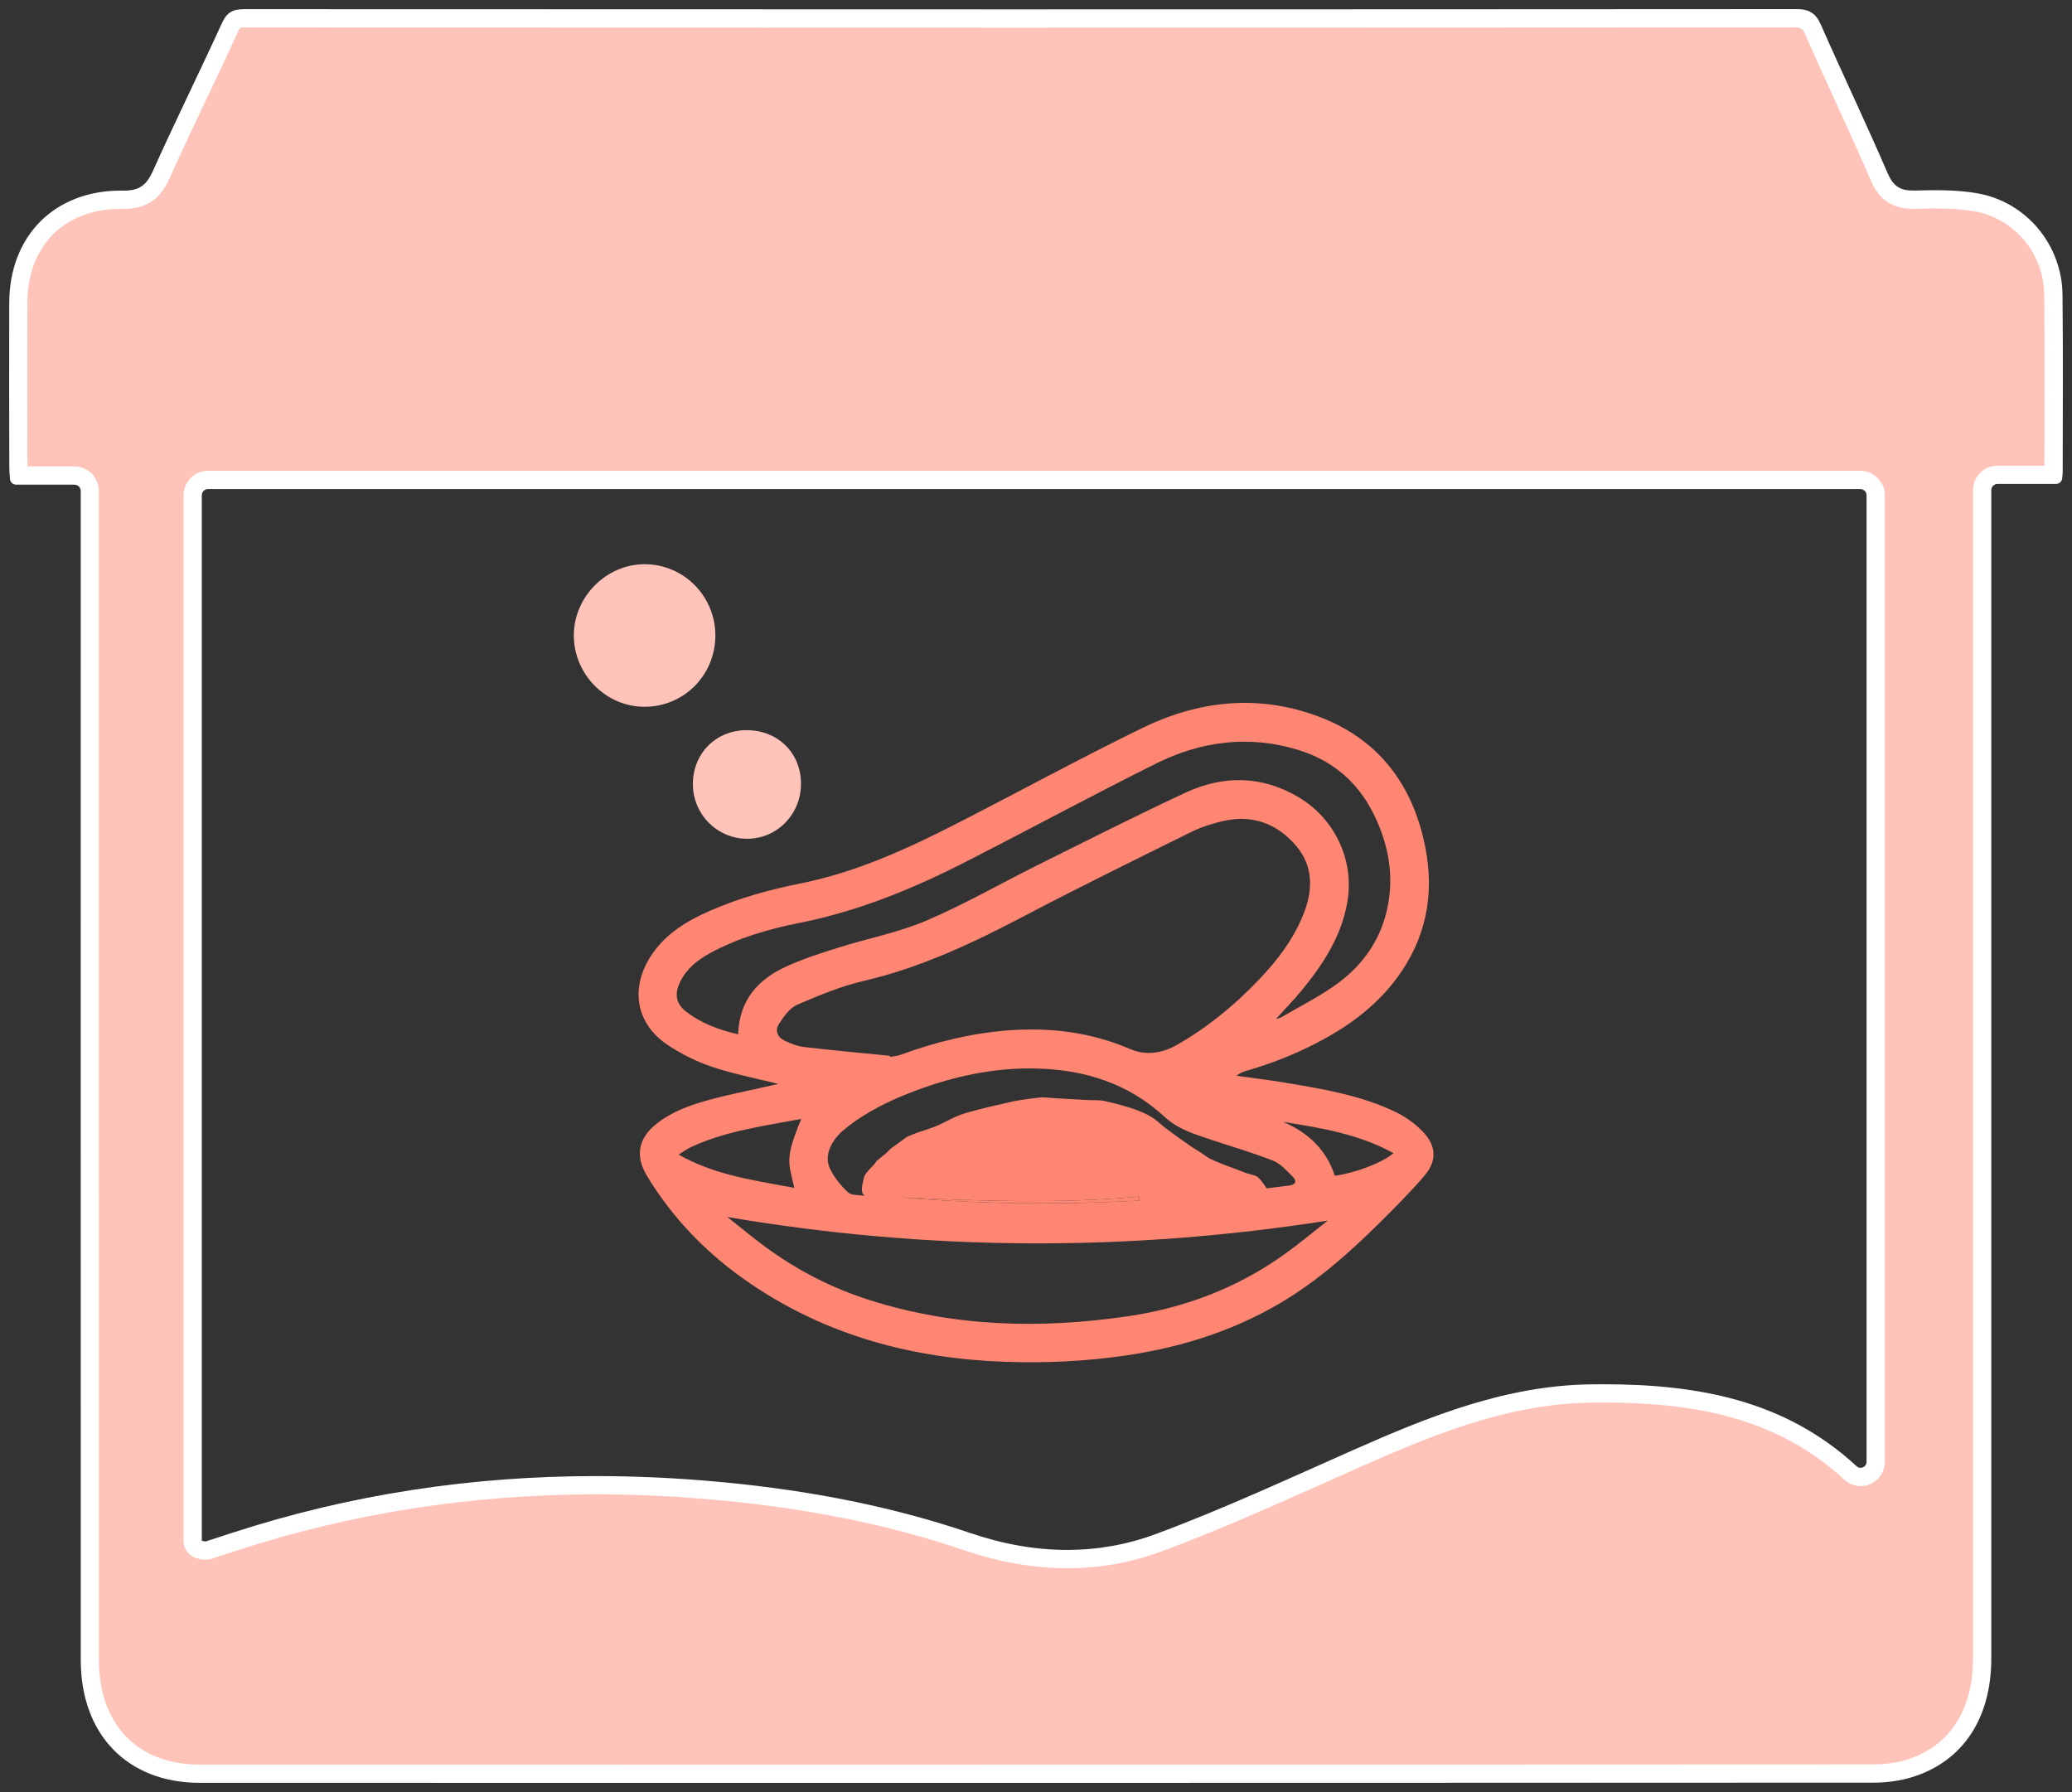
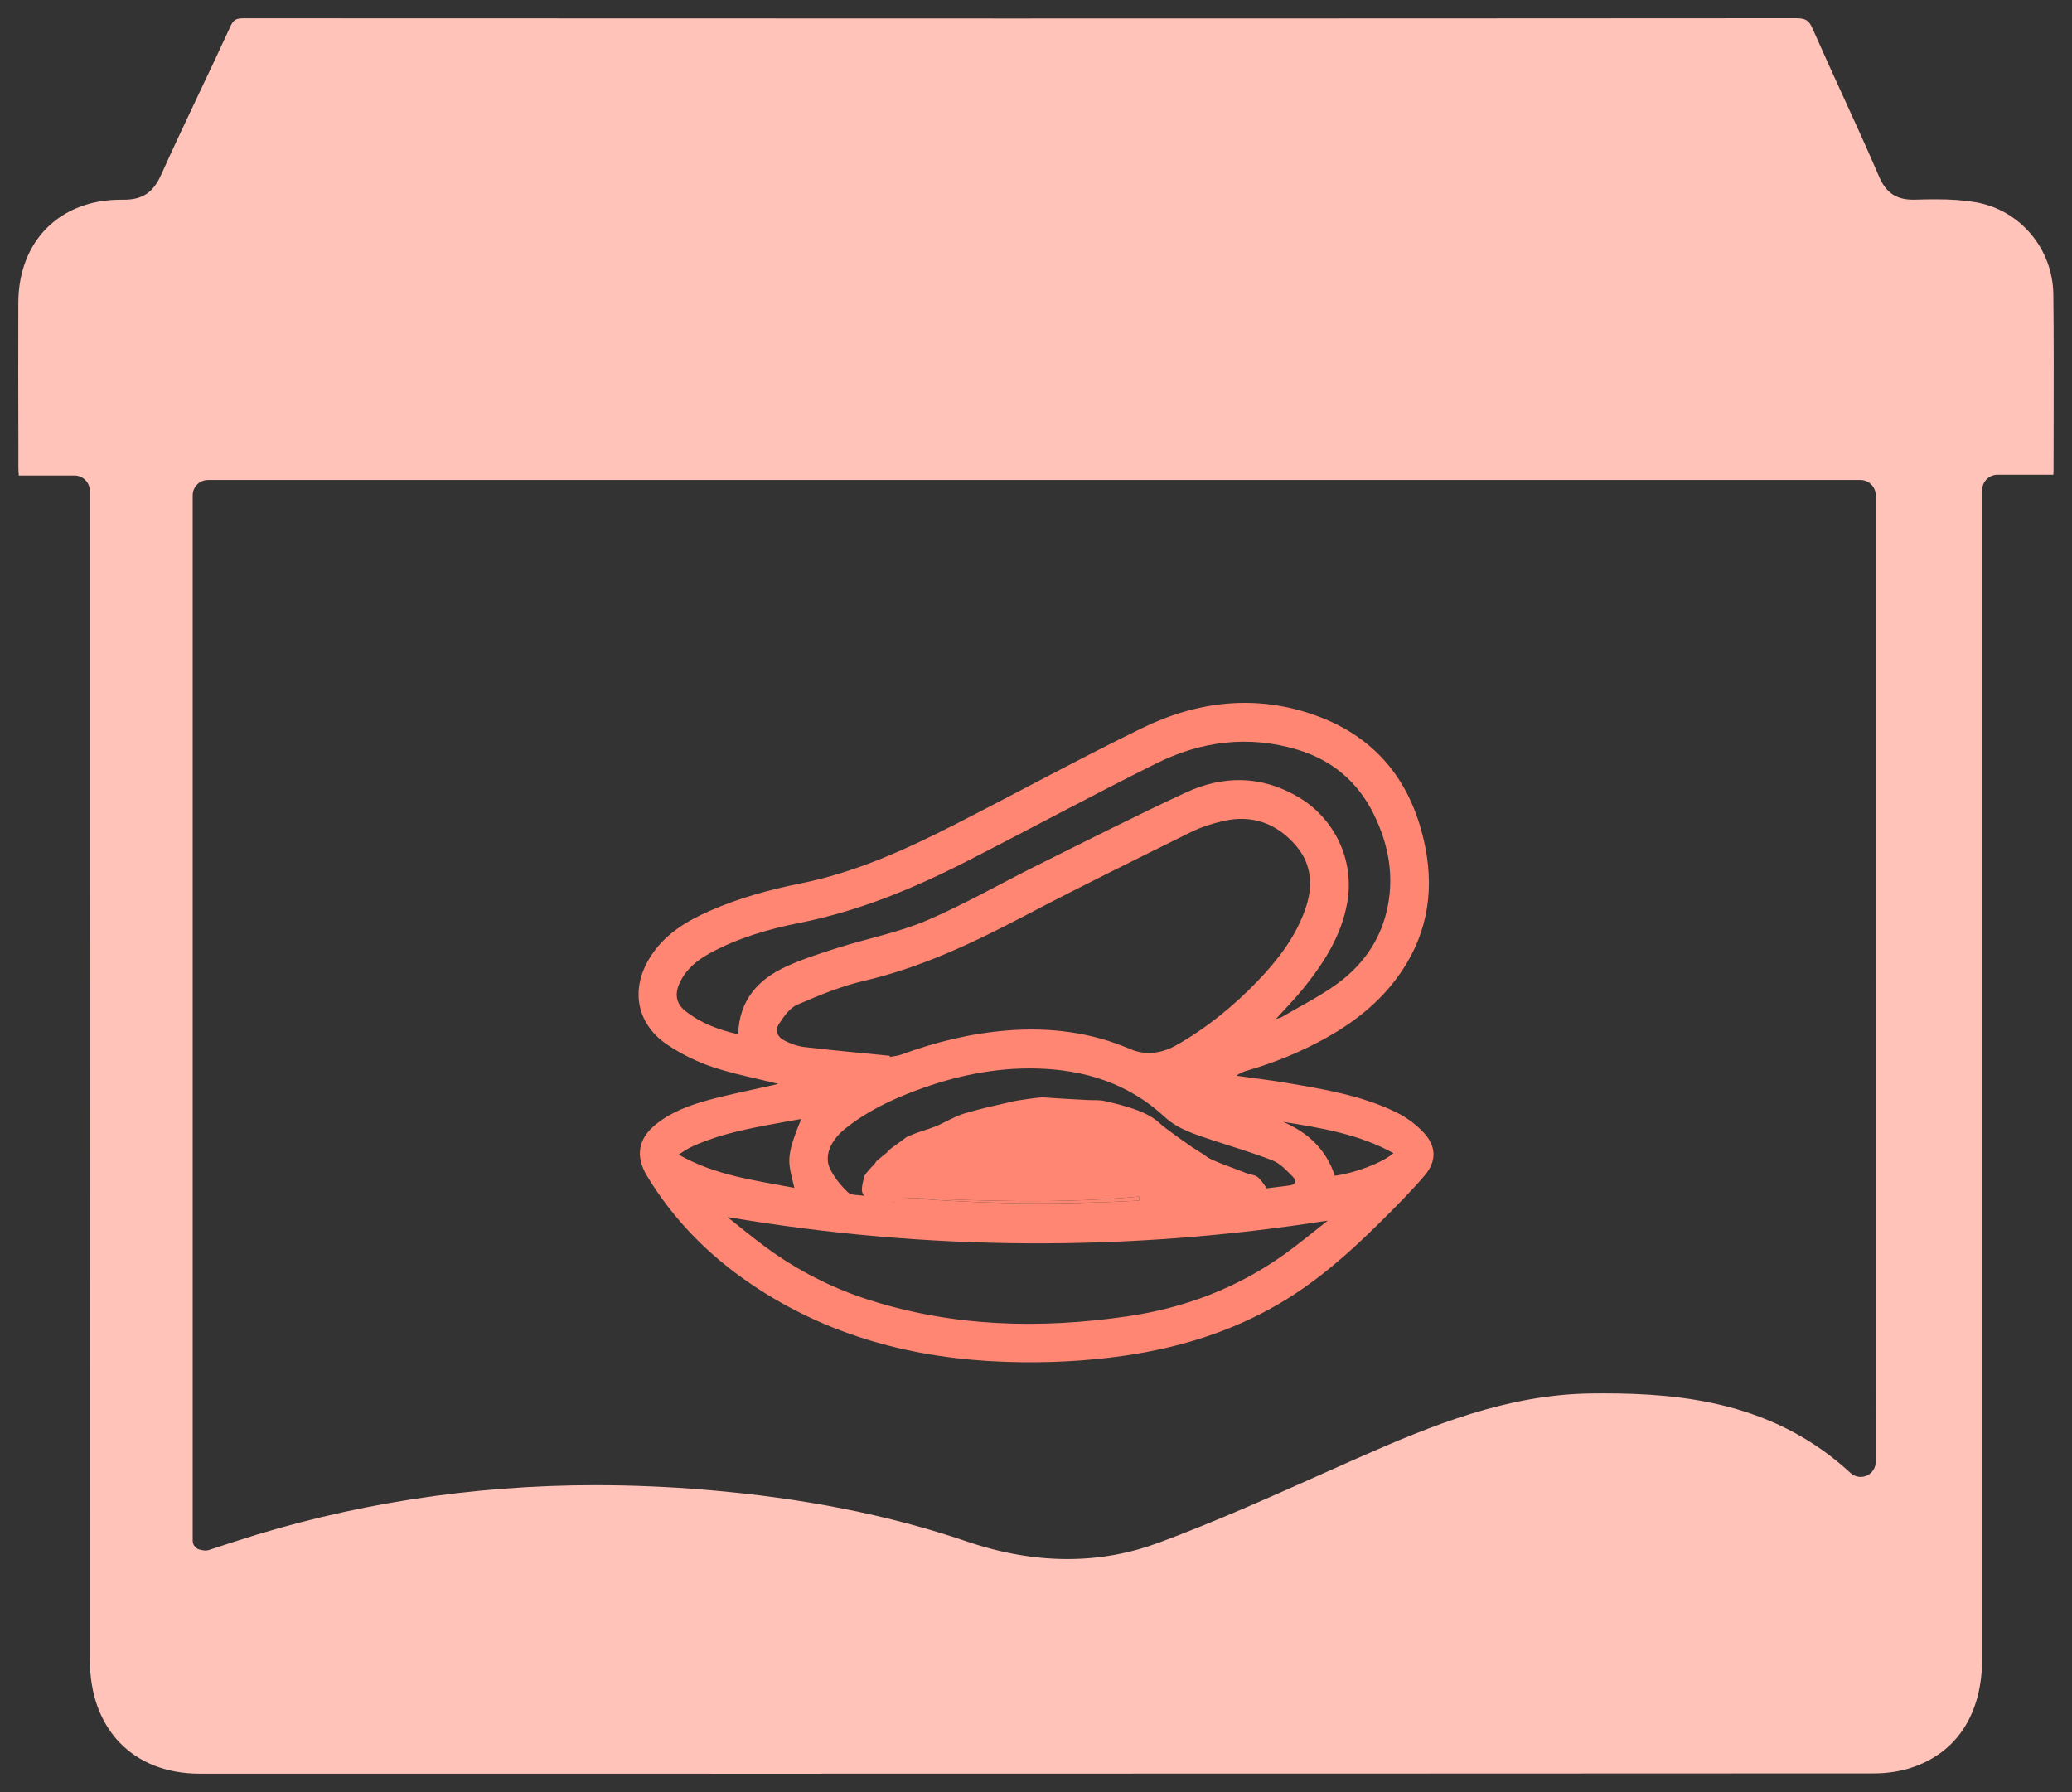
<svg xmlns="http://www.w3.org/2000/svg" id="_Слой_2" data-name="Слой 2" viewBox="0 0 643.44 556.45">
  <rect x="0" y="0" width="643.44" height="556.45" fill="#333333" stroke="none" />
  <defs>
    <style> .cls-1 { fill: #ffc3b9; } .cls-1, .cls-2, .cls-3 { stroke-width: 0px; } .cls-2 { fill: #fff; } .cls-3 { fill: #ff8672; } </style>
  </defs>
  <g id="_Слой_1-2" data-name="Слой 1">
    <g>
      <g>
        <path class="cls-1" d="M255.02,550.78c-64.33,0-128.66,0-192.99-.02-20.72,0-34.11-13.85-34.12-35.27-.03-87.87-.02-175.75-.02-263.62v-99.44c0-2.63-2.13-4.77-4.76-4.77H5.84c-.07-.94-.13-1.83-.13-2.69v-7.03c-.04-14.4-.07-29.3-.02-43.95.07-19.13,12.85-31.98,31.81-31.98h.94c5.77,0,9.11-2.21,11.56-7.65,3.84-8.55,7.93-17.17,11.88-25.51,3.19-6.73,6.49-13.69,9.65-20.59.97-2.12,1.72-2.58,4.21-2.58,79.15.04,158.31.06,237.46.06,83.46,0,165.72-.03,244.48-.08,3.05,0,4.07.64,5.22,3.26,3.06,6.98,6.28,14.01,9.39,20.81,3.76,8.22,7.65,16.71,11.26,25.14,2.15,5,5.31,7.13,10.58,7.13.23,0,.46,0,.7-.01,1.69-.05,3.92-.11,6.15-.11,5.03,0,9.05.3,12.65.93,13.76,2.43,23.86,14.48,24.02,28.64.15,13.42.12,27.08.09,40.29-.01,4.89-.02,9.78-.03,14.66,0,.31-.02.65-.06,1.02h-17.35c-2.62,0-4.75,2.13-4.75,4.75v362.73c0,17.37-7.9,29.48-22.24,34.08-3.44,1.1-7.37,1.69-11.37,1.69-104.09.05-211.03.08-326.93.08ZM185.13,461.18c11.11,0,22.53.48,33.93,1.43,30.31,2.52,56.89,7.78,81.26,16.07,10.58,3.6,21.05,5.43,31.11,5.43s19.36-1.72,28.51-5.11c17.07-6.33,33.97-13.88,50.31-21.18,3.76-1.68,7.52-3.36,11.29-5.03,23.43-10.37,46.6-19.72,72.35-20.09,1.34-.02,2.69-.03,4.02-.03,24.73,0,53.19,2.93,76.73,24.7.88.8,2,1.24,3.16,1.24,2.59,0,4.69-2.1,4.69-4.68V153.79c0-2.62-2.13-4.75-4.75-4.75H64.59c-2.62,0-4.75,2.13-4.75,4.75v324.64c0,1.39,1.01,2.58,2.39,2.8.16.03.29.06.41.08.31.07.69.16,1.16.16.35,0,.7-.05,1.03-.16,1.83-.58,3.65-1.18,5.47-1.78l2.61-.85c35.65-11.62,73.41-17.51,112.22-17.51Z" />
-         <path class="cls-2" d="M557.7,8.5q1.93,0,2.61,1.57c3.07,7,6.29,14.05,9.41,20.86,3.75,8.2,7.63,16.68,11.23,25.07,2.59,6.04,6.78,8.85,13.18,8.85.26,0,.52,0,.78-.01,1.67-.05,3.87-.11,6.06-.11,4.86,0,8.73.28,12.16.89,12.42,2.19,21.54,13.08,21.68,25.88.15,13.38.12,27.01.09,40.2-.01,4.3-.02,8.61-.03,12.91h-14.58c-4.18,0-7.59,3.4-7.59,7.59v94.27c0,89.49,0,178.97,0,268.46,0,16.04-7.2,27.18-20.27,31.38-3.17,1.02-6.8,1.55-10.5,1.56-103.91.05-210.53.08-325.93.08-64.67,0-129.32,0-193.99-.02-19.29,0-31.28-12.43-31.29-32.44-.03-88.08-.02-177.64-.02-264.24v-92.2s0-6.61,0-6.61c0-4.19-3.41-7.6-7.6-7.6h-14.58s-.01-6.81-.01-6.81c-.03-14.43-.05-29.34,0-44.01.06-17.71,11.44-29.16,28.98-29.16.19,0,.37,0,.56,0,.13,0,.25,0,.38,0,6.88,0,11.25-2.88,14.15-9.33,3.83-8.52,7.91-17.12,11.85-25.44,3.2-6.74,6.51-13.72,9.67-20.64.22-.48.38-.72.46-.83.15-.03.5-.09,1.18-.09,81.45.04,161.36.06,237.51.06,83.51,0,165.75-.03,244.42-.08h.01M63.8,484.32c.64,0,1.27-.1,1.88-.29,1.85-.58,3.71-1.2,5.51-1.79.86-.28,1.73-.57,2.59-.85,35.37-11.53,72.83-17.37,111.34-17.37,11.03,0,22.37.48,33.7,1.42,30.08,2.5,56.44,7.71,80.58,15.93,10.88,3.7,21.65,5.58,32.03,5.58s20.02-1.78,29.49-5.29c17.16-6.36,34.1-13.93,50.48-21.25,3.76-1.68,7.51-3.36,11.27-5.02,23.15-10.25,46.03-19.48,71.24-19.84,1.33-.02,2.66-.03,3.99-.03,16.06,0,28.83,1.5,40.17,4.72,13.46,3.83,24.79,10.11,34.67,19.24,1.39,1.27,3.19,1.97,5.06,1.97,4.15,0,7.52-3.37,7.52-7.52V153.79c0-4.18-3.4-7.59-7.59-7.59H64.59c-4.18,0-7.59,3.4-7.59,7.59v324.64c0,2.79,2.03,5.16,4.78,5.6.08.01.15.03.21.05.38.09,1.01.24,1.81.24M557.7,2.83h-.01c-81.48.05-162.94.08-244.42.08s-158.34-.02-237.51-.06h0c-3.45,0-5.31.99-6.79,4.23-7.06,15.43-14.59,30.64-21.54,46.12-1.95,4.34-4.21,5.99-8.97,5.99-.1,0-.2,0-.3,0-.21,0-.43,0-.64,0-20.66,0-34.58,14.12-34.65,34.81-.06,17-.01,33.99.02,50.99,0,1.22.1,2.44.21,3.74.08,1,.91,1.77,1.91,1.77h18.13c1.06,0,1.93.88,1.93,1.94v6.61c0,118.81-.02,237.63.01,356.44,0,23.12,14.5,38.1,36.95,38.11,64.67.01,129.32.02,193.99.02,108.63,0,217.3-.02,325.93-.08,4.09,0,8.35-.58,12.23-1.83,15.58-5,24.2-18.34,24.2-36.78,0-119.31,0-238.63,0-357.94v-4.79c0-1.06.86-1.92,1.92-1.92h18.17c.97,0,1.79-.73,1.91-1.69.09-.79.17-1.47.17-2.16.01-18.33.15-36.66-.06-54.99-.18-15.4-11.21-28.72-26.36-31.4-4.3-.76-8.72-.98-13.15-.98-2.08,0-4.16.05-6.23.11-.21,0-.41,0-.61,0-4.05,0-6.21-1.32-7.97-5.42-6.63-15.43-13.91-30.58-20.66-45.97-1.65-3.77-3.75-4.96-7.8-4.96h0ZM63.8,478.65c-.26,0-.59-.13-1.13-.21V153.79c0-1.06.86-1.92,1.92-1.92h513.13c1.06,0,1.92.86,1.92,1.92v300.14c0,1.11-.91,1.85-1.86,1.85-.43,0-.86-.15-1.23-.49-22.46-20.76-49.83-25.45-78.65-25.45-1.35,0-2.71.01-4.07.03-26.26.38-49.95,9.92-73.46,20.33-20.35,9.01-40.59,18.41-61.43,26.14-9.07,3.36-18.27,4.94-27.52,4.94-10.04,0-20.14-1.85-30.2-5.28-26.55-9.03-53.99-13.89-81.94-16.21-11.45-.95-22.83-1.44-34.17-1.44-38.35,0-76.08,5.59-113.1,17.65-2.68.88-5.36,1.77-8.05,2.62-.05.02-.11.02-.17.02h0Z" />
      </g>
-       <path class="cls-1" d="M178.2,197.24c.03-11.92,10.03-21.99,21.89-22.04,12.22-.06,22.17,10,22.06,22.29-.11,12.19-9.73,21.88-21.81,21.98-12.11.09-22.17-10.01-22.14-22.23Z" />
-       <path class="cls-1" d="M231.75,226.73c9.65-.06,16.87,6.91,16.99,16.4.13,9.61-7.38,17.36-16.8,17.32-9.23-.04-16.72-7.58-16.77-16.89-.06-9.53,7.08-16.77,16.58-16.83Z" />
      <g>
        <path class="cls-3" d="M241.66,336.56c-6.96-1.74-13.84-3.05-20.43-5.25-4.81-1.61-9.51-3.95-13.75-6.74-9.85-6.49-11.86-17.32-5.59-27.34,4.47-7.14,11.28-11.23,18.75-14.49,8.94-3.91,18.31-6.48,27.84-8.39,17.04-3.41,32.66-10.47,47.98-18.29,19.44-9.92,38.61-20.41,58.22-29.98,17.39-8.48,35.71-10.56,54.23-3.79,19.08,6.98,29.86,21.23,33.72,40.89,2.9,14.78.15,28.43-8.91,40.61-5.8,7.79-13.28,13.66-21.71,18.38-7.88,4.41-16.18,7.81-24.85,10.31-1.1.32-2.19.71-3.19,1.56,5.04.71,10.1,1.3,15.12,2.15,11.8,1.98,23.65,3.91,34.53,9.22,3.1,1.51,6.07,3.7,8.43,6.21,4.05,4.32,4.15,8.96.3,13.46-4.33,5.05-9.06,9.78-13.78,14.47-9.54,9.46-19.55,18.35-31.22,25.2-14.83,8.7-30.89,13.68-47.82,16.16-12.36,1.81-24.79,2.38-37.24,1.96-28.5-.98-55.22-7.99-79.06-24.15-13.12-8.89-24.09-19.95-32.32-33.6-3.72-6.17-2.72-11.64,2.93-16.13,4.82-3.83,10.51-5.87,16.32-7.45,6.26-1.7,12.65-2.94,18.99-4.39.85-.19,1.69-.39,2.55-.58ZM276.31,327.85c.02.12.03.24.05.35,1.15-.23,2.36-.31,3.45-.71,10.75-3.94,21.76-6.65,33.22-7.53,13.11-1.01,25.81.58,37.94,5.79,5.13,2.2,10.19,1.17,14.49-1.28,9.37-5.34,17.73-12.16,25.22-19.98,6.16-6.43,11.52-13.42,14.57-21.89,2.52-7,2.29-13.93-2.63-19.8-5.92-7.05-13.66-9.97-22.84-7.84-3.34.78-6.7,1.83-9.77,3.34-17.33,8.57-34.7,17.09-51.82,26.08-15.96,8.38-32.1,16.04-49.81,20.17-7.13,1.66-14.04,4.51-20.78,7.42-2.33,1-4.18,3.64-5.66,5.91-1.36,2.08-.58,4.11,1.68,5.24,1.9.95,4.02,1.75,6.11,2,8.85,1.04,17.72,1.84,26.59,2.72ZM229.23,321.17c.33-10.69,6.26-17.12,15.08-21.12,5.24-2.38,10.78-4.13,16.28-5.86,9.03-2.84,18.47-4.65,27.11-8.33,11.78-5.02,22.96-11.48,34.45-17.19,15.31-7.61,30.55-15.36,46.05-22.55,11.54-5.35,23.22-5.38,34.62,1.16,11.55,6.63,17.87,19.68,15.57,32.9-1.81,10.39-7.31,18.92-13.79,26.91-2.49,3.07-5.27,5.9-8.38,9.34,1.01-.33,1.4-.38,1.71-.56,5.86-3.46,12.02-6.5,17.48-10.51,7.48-5.49,12.84-12.83,15.11-22.01,2.64-10.68.84-20.93-3.96-30.61-4.94-9.97-12.85-16.69-23.58-19.93-15.24-4.61-30-2.67-43.97,4.28-19.76,9.84-39.18,20.34-58.84,30.38-16.48,8.43-33.47,15.44-51.78,19.08-9.67,1.92-19.19,4.66-27.96,9.45-3.89,2.12-7.22,4.81-9.21,8.87-1.78,3.63-1.39,6.68,1.65,9.09,4.72,3.73,10.24,5.8,16.36,7.21ZM225.84,377.88c3.95,3.11,7.81,6.34,11.86,9.32,9.77,7.18,20.45,12.69,32,16.39,26.39,8.45,53.35,9.11,80.49,5.14,17.62-2.58,33.99-8.77,48.57-19.18,4.66-3.32,9.05-7.01,13.56-10.53-62.33,9.75-124.26,9.45-186.49-1.12ZM276.33,356.88c6.75-4.82,4.25-3.39,6.87-4.52,2.41-1.04,5.01-1.64,7.44-2.64,2.94-1.22,5.68-3.01,8.69-3.92,5.17-1.57,10.48-2.69,15.76-3.9.53-.12,7.64-1.26,9.09-1.14,4.53.36,9.07.56,13.6.82,1.75.1,3.56-.08,5.24.31,3.53.81,7.09,1.68,10.46,2.98,2.46.95,4.98,2.27,6.84,4.08,1.41,1.36,9.37,6.93,9.79,7.21,1.57,1.04,3.24,1.95,4.72,3.09,1.65,1.27,10.33,4.22,11.84,4.89,1.16.52,2.56.56,3.64,1.19,1.31.76,3.97,4.91,3.42,4.93-2.97.12-6.06.63-9,1-2.72.34-5.73.73-8.45,1.08-3.86.5-7.77.69-11.65,1.05-.55.05-1.09-1.72-1.63-1.58,4.24.17,8.38-.15,12.5-.63,8.28-.97,16.56-2.05,24.84-3.05,2.05-.25,2.45-1.39,1.17-2.68-1.89-1.9-3.85-4.11-6.23-5.06-6.25-2.48-12.75-4.33-19.13-6.47-5.16-1.73-10.35-3.27-14.54-7.15-11.23-10.38-24.84-14.63-39.87-14.98-12.86-.3-25.22,2.33-37.2,6.8-7.99,2.98-15.67,6.65-22.34,12.11-4.17,3.42-6.29,8.14-4.54,11.99,1.29,2.82,3.41,5.41,5.68,7.56,1.08,1.02,3.37.76,5.12,1.08.39.07.79.18,1.19.21,2.61.2,8.07,1.98,8.1,1.72-2.02-.27-5.01-.58-7-1-3.93-.82-3.36-2.88-2.4-6.77.2-.83.98-1.55,1.55-2.27.71-.88,1.72-1.59,2.18-2.57,3.81-3.26,1.88-1.33,4.29-3.74ZM248.83,347.46c-4.13.75-8.06,1.4-11.96,2.17-7.71,1.51-15.36,3.26-22.51,6.68-1.09.52-2.08,1.26-3.62,2.22,11.53,6.53,23.74,7.98,35.93,10.33-1.83-8.09-2.99-8.93,2.15-21.4ZM432.74,358.08c-10.9-6-22.56-7.84-34.26-9.72,7.78,3.35,13.41,8.65,16.03,16.74,6.29-.85,14.68-3.98,18.23-7.02ZM353.77,372.82v-1.27c-24.44,2.28-48.88,1.36-73.31.31,24.43,2.09,48.87,2.27,73.31.96Z" />
-         <path class="cls-3" d="M353.77,372.82c-24.44,1.31-48.88,1.12-73.31-.96,24.43,1.05,48.87,1.97,73.32-.31v1.27Z" />
+         <path class="cls-3" d="M353.77,372.82c-24.44,1.31-48.88,1.12-73.31-.96,24.43,1.05,48.87,1.97,73.32-.31v1.27" />
      </g>
    </g>
  </g>
</svg>